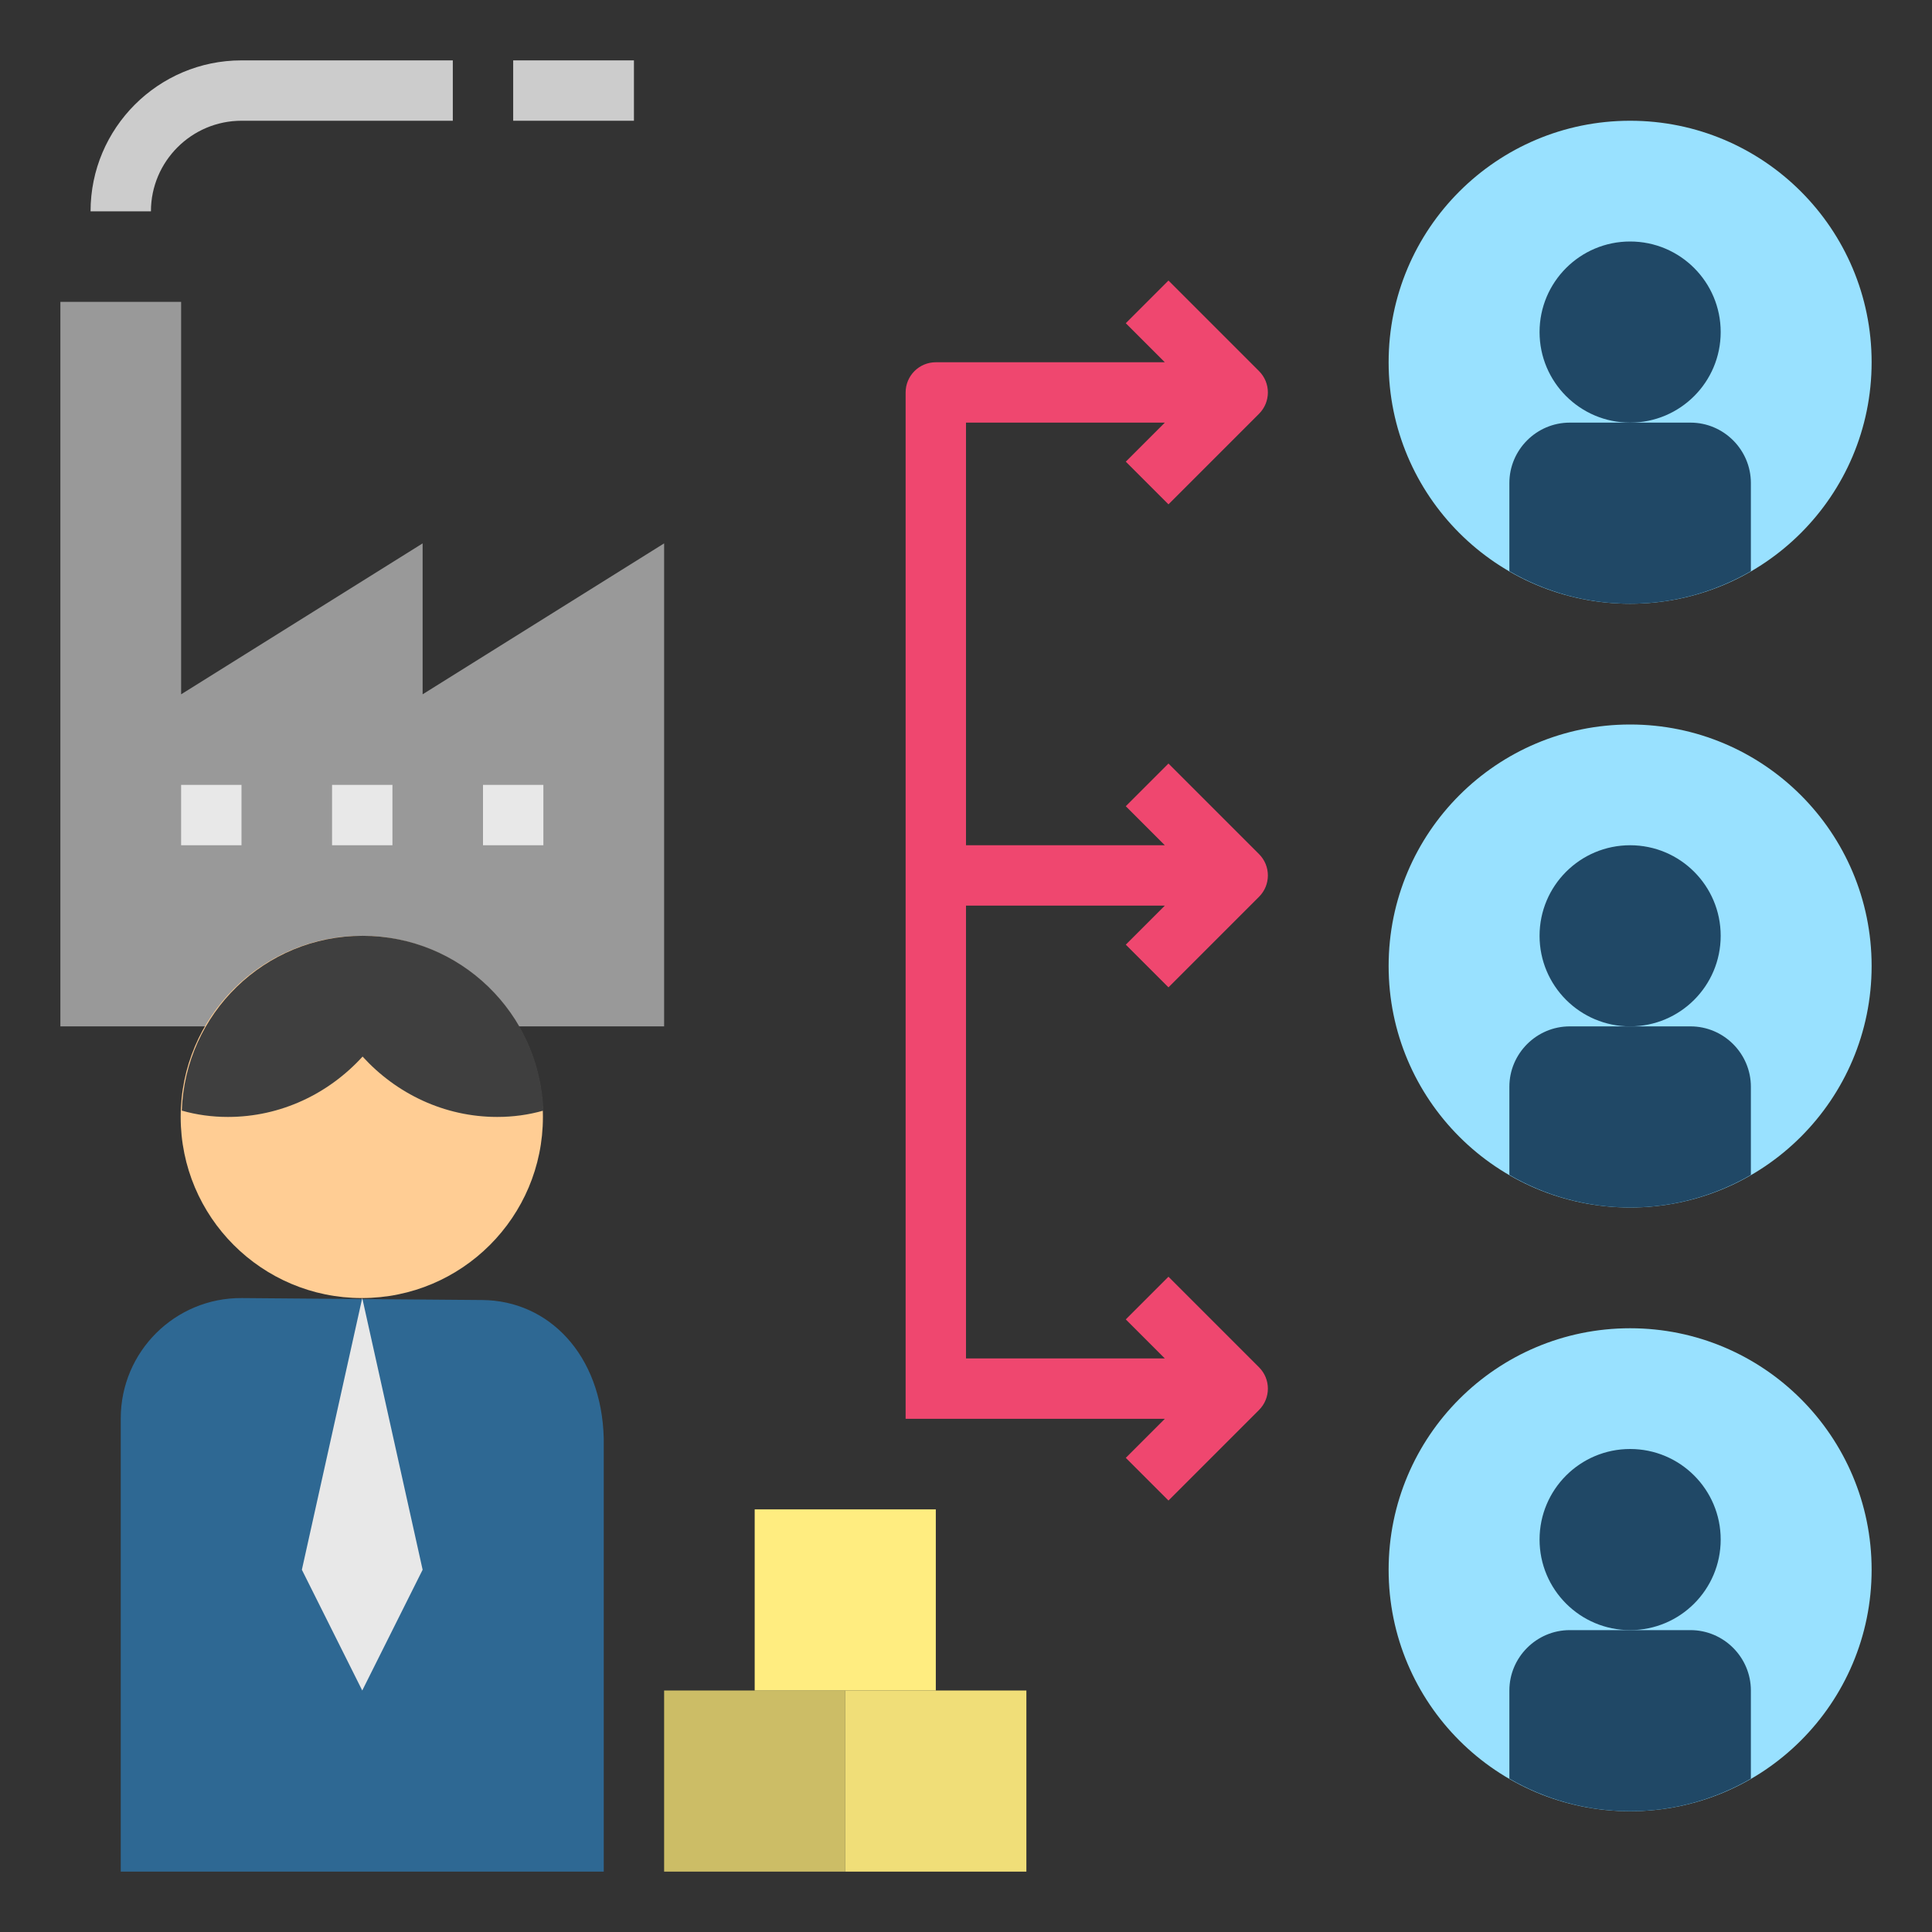
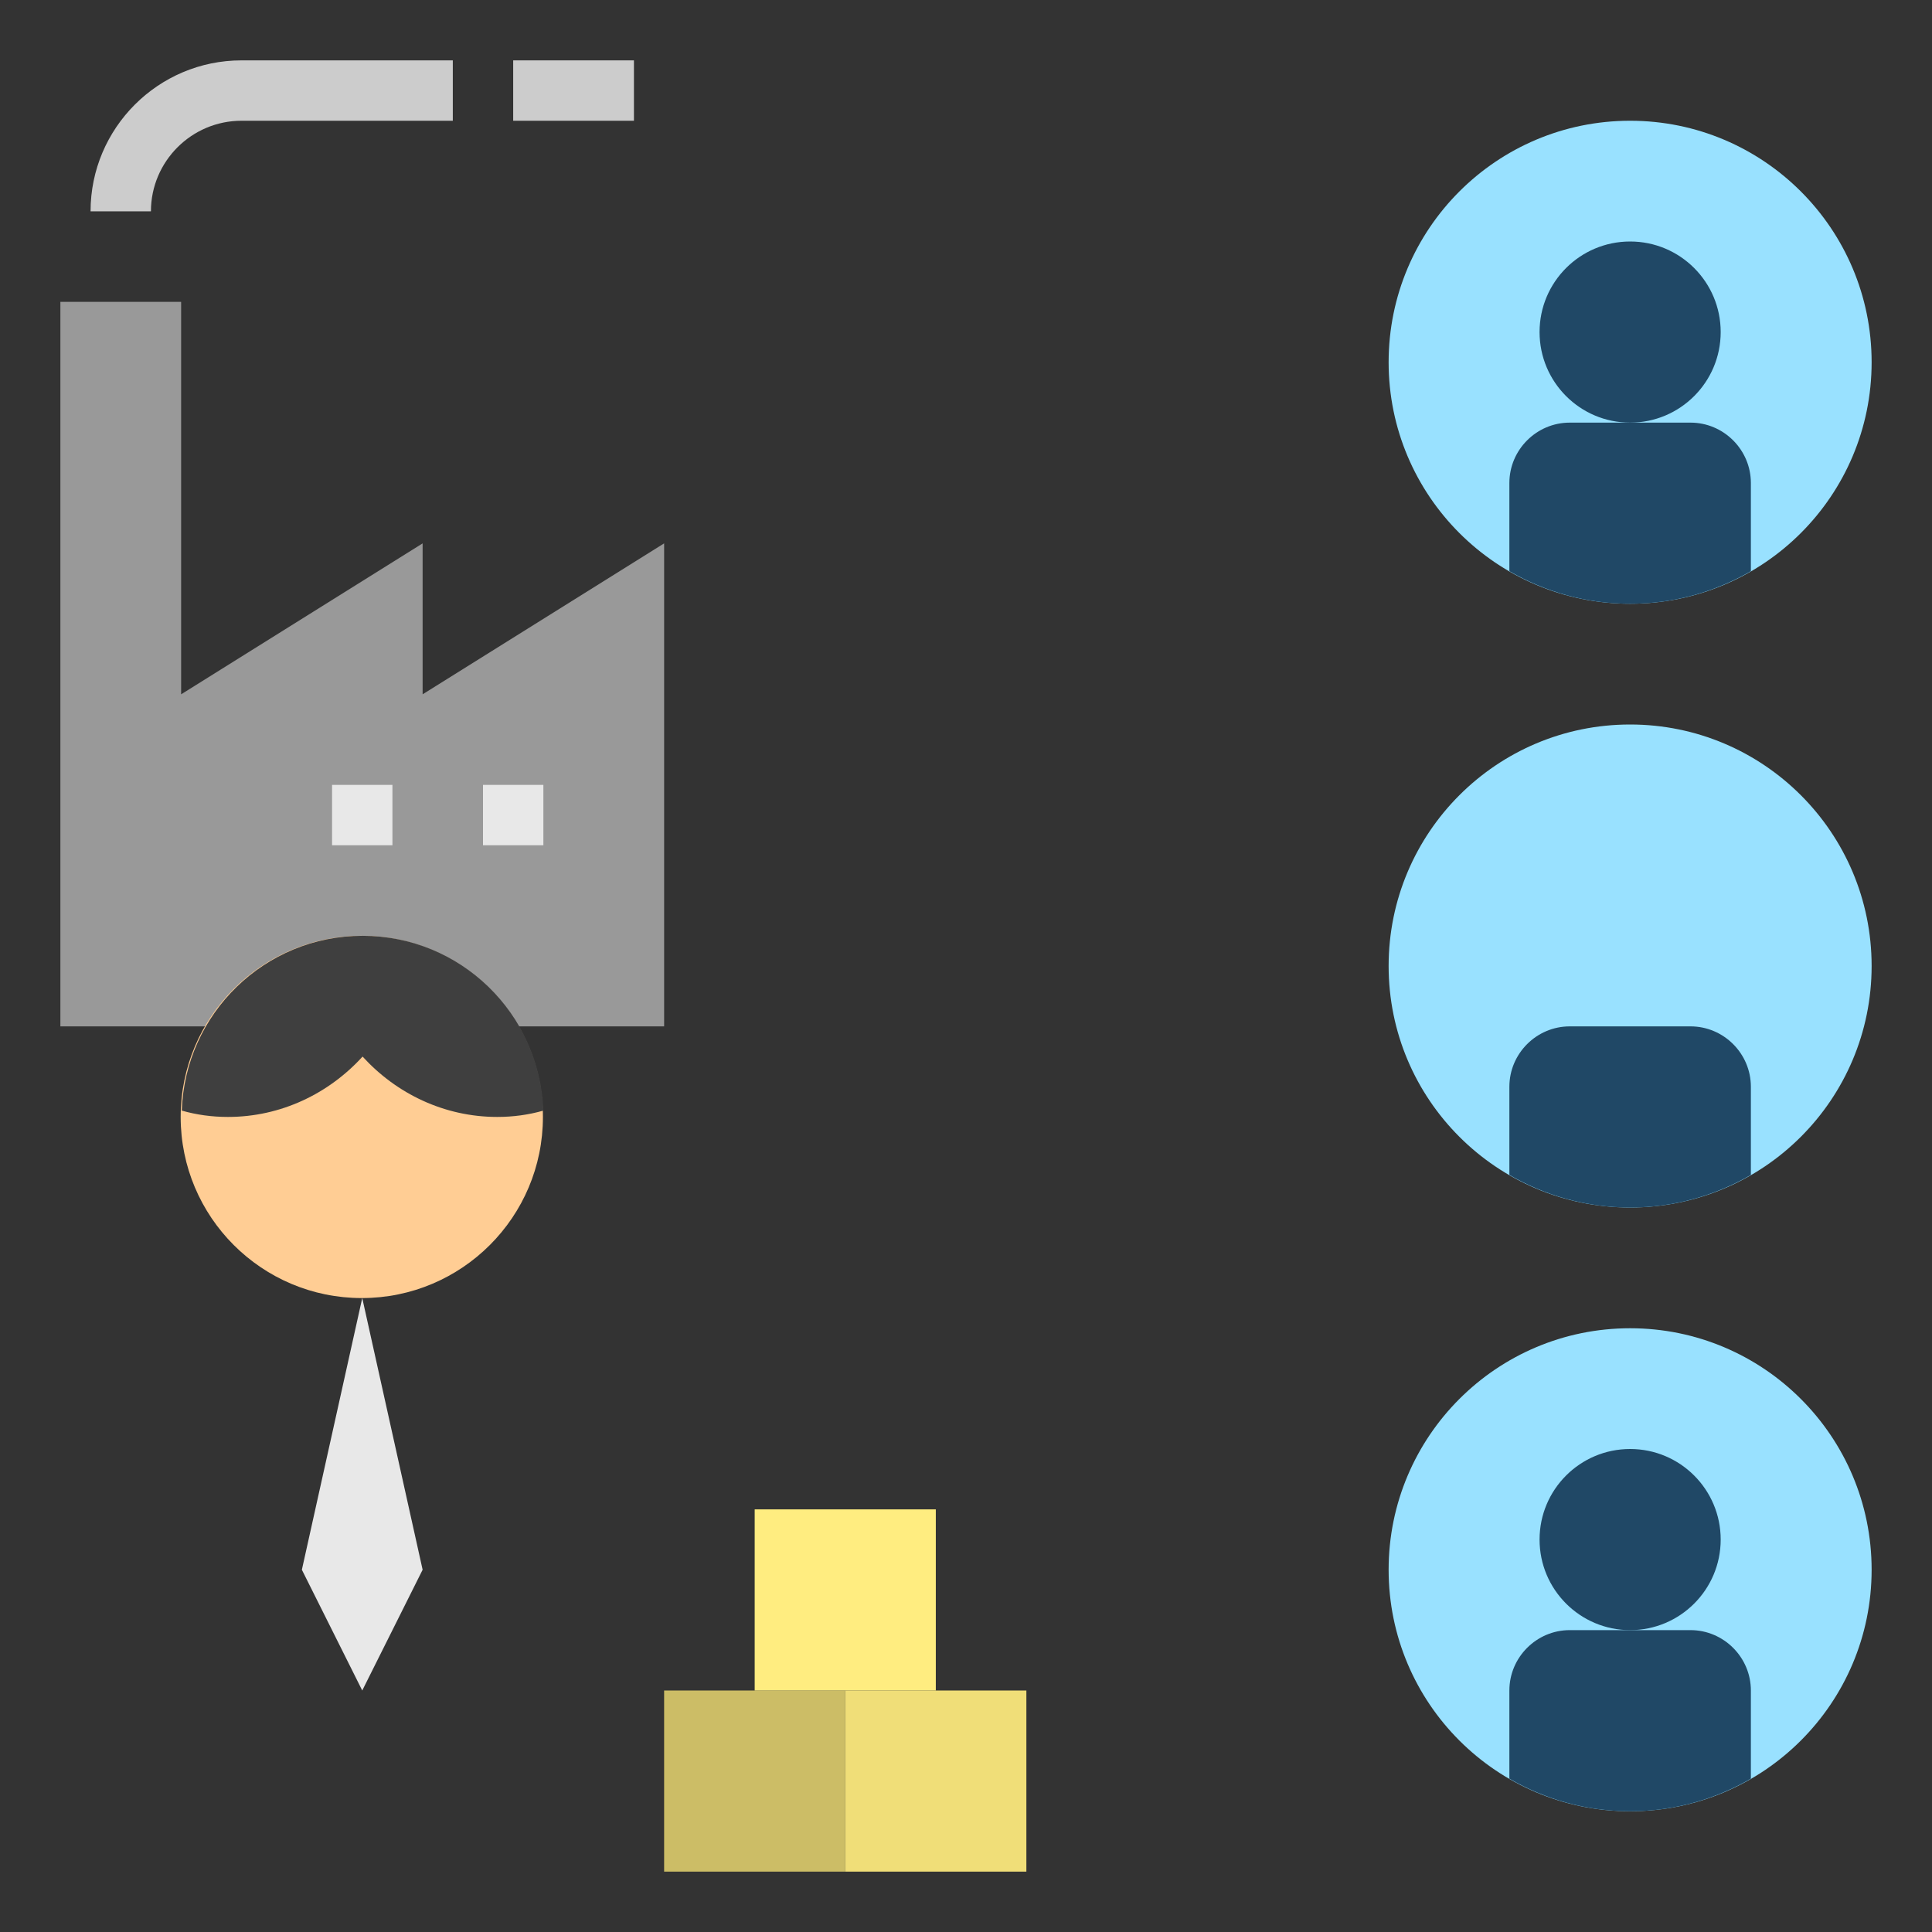
<svg xmlns="http://www.w3.org/2000/svg" id="Layer_1_1_" enable-background="new 0 0 64 64" height="512" viewBox="0 0 64 64" width="512">
  <rect x="0" y="0" width="64" height="64" fill="#333333" stroke="none" />
  <path d="m14 23v-5l-8 5v-13h-4v24h20v-16z" fill="#999" />
  <path d="m22 56h6v6h-6z" fill="#ccbd66" />
  <path d="m28 56h6v6h-6z" fill="#f0de78" />
  <path d="m25 50h6v6h-6z" fill="#ffed80" />
  <path d="m5 7h-2c0-2.757 2.243-5 5-5h7v2h-7c-1.654 0-3 1.346-3 3z" fill="#ccc" />
  <path d="m17 2h4v2h-4z" fill="#ccc" />
-   <path d="m38.707 32.707 3-3c.391-.391.391-1.023 0-1.414l-3-3-1.414 1.414 1.293 1.293h-6.586v-14h6.586l-1.293 1.293 1.414 1.414 3-3c.391-.391.391-1.023 0-1.414l-3-3-1.414 1.414 1.293 1.293h-7.586c-.552 0-1 .448-1 1v34h1 1 6.586l-1.293 1.293 1.414 1.414 3-3c.391-.391.391-1.023 0-1.414l-3-3-1.414 1.414 1.293 1.293h-6.586v-15h6.586l-1.293 1.293z" fill="#ef476f" />
  <g fill="#e8e8e8">
-     <path d="m6 26h2v2h-2z" />
    <path d="m11 26h2v2h-2z" />
    <path d="m16 26h2v2h-2z" />
  </g>
  <circle cx="54" cy="12" fill="#99e1ff" r="8" />
  <path d="m56 14h-2-2c-1.1 0-2 .9-2 2v2.921c1.178.682 2.541 1.079 4 1.079s2.822-.397 4-1.079v-2.921c0-1.1-.9-2-2-2z" fill="#204866" />
  <circle cx="54" cy="11" fill="#204866" r="3" />
  <circle cx="54" cy="32" fill="#99e1ff" r="8" />
  <path d="m56 34h-2-2c-1.1 0-2 .9-2 2v2.921c1.178.682 2.541 1.079 4 1.079s2.822-.397 4-1.079v-2.921c0-1.1-.9-2-2-2z" fill="#204866" />
-   <circle cx="54" cy="31" fill="#204866" r="3" />
  <circle cx="54" cy="52" fill="#99e1ff" r="8" />
  <path d="m56 54h-2-2c-1.1 0-2 .9-2 2v2.921c1.178.682 2.541 1.079 4 1.079s2.822-.397 4-1.079v-2.921c0-1.1-.9-2-2-2z" fill="#204866" />
  <circle cx="54" cy="51" fill="#204866" r="3" />
-   <path d="m15.979 43.065-7.964-.065c-2.212-.018-4.015 1.772-4.015 3.987v15.013h16v-14.353c-.071-2.784-1.834-4.564-4.021-4.582z" fill="#2e6893" />
  <path d="m12 43-2 9 2 4 2-4z" fill="#e8e8e8" />
  <circle cx="11.985" cy="37" fill="#ffcd94" r="6" />
  <path d="m12.011 35c1.12 1.23 2.71 2 4.46 2 .529 0 1.039-.07 1.529-.21-.112-3.216-2.747-5.79-5.989-5.79-3.243 0-5.878 2.574-5.989 5.79.49.14 1 .21 1.529.21 1.75 0 3.34-.77 4.46-2z" fill="#3f3f3f" />
</svg>